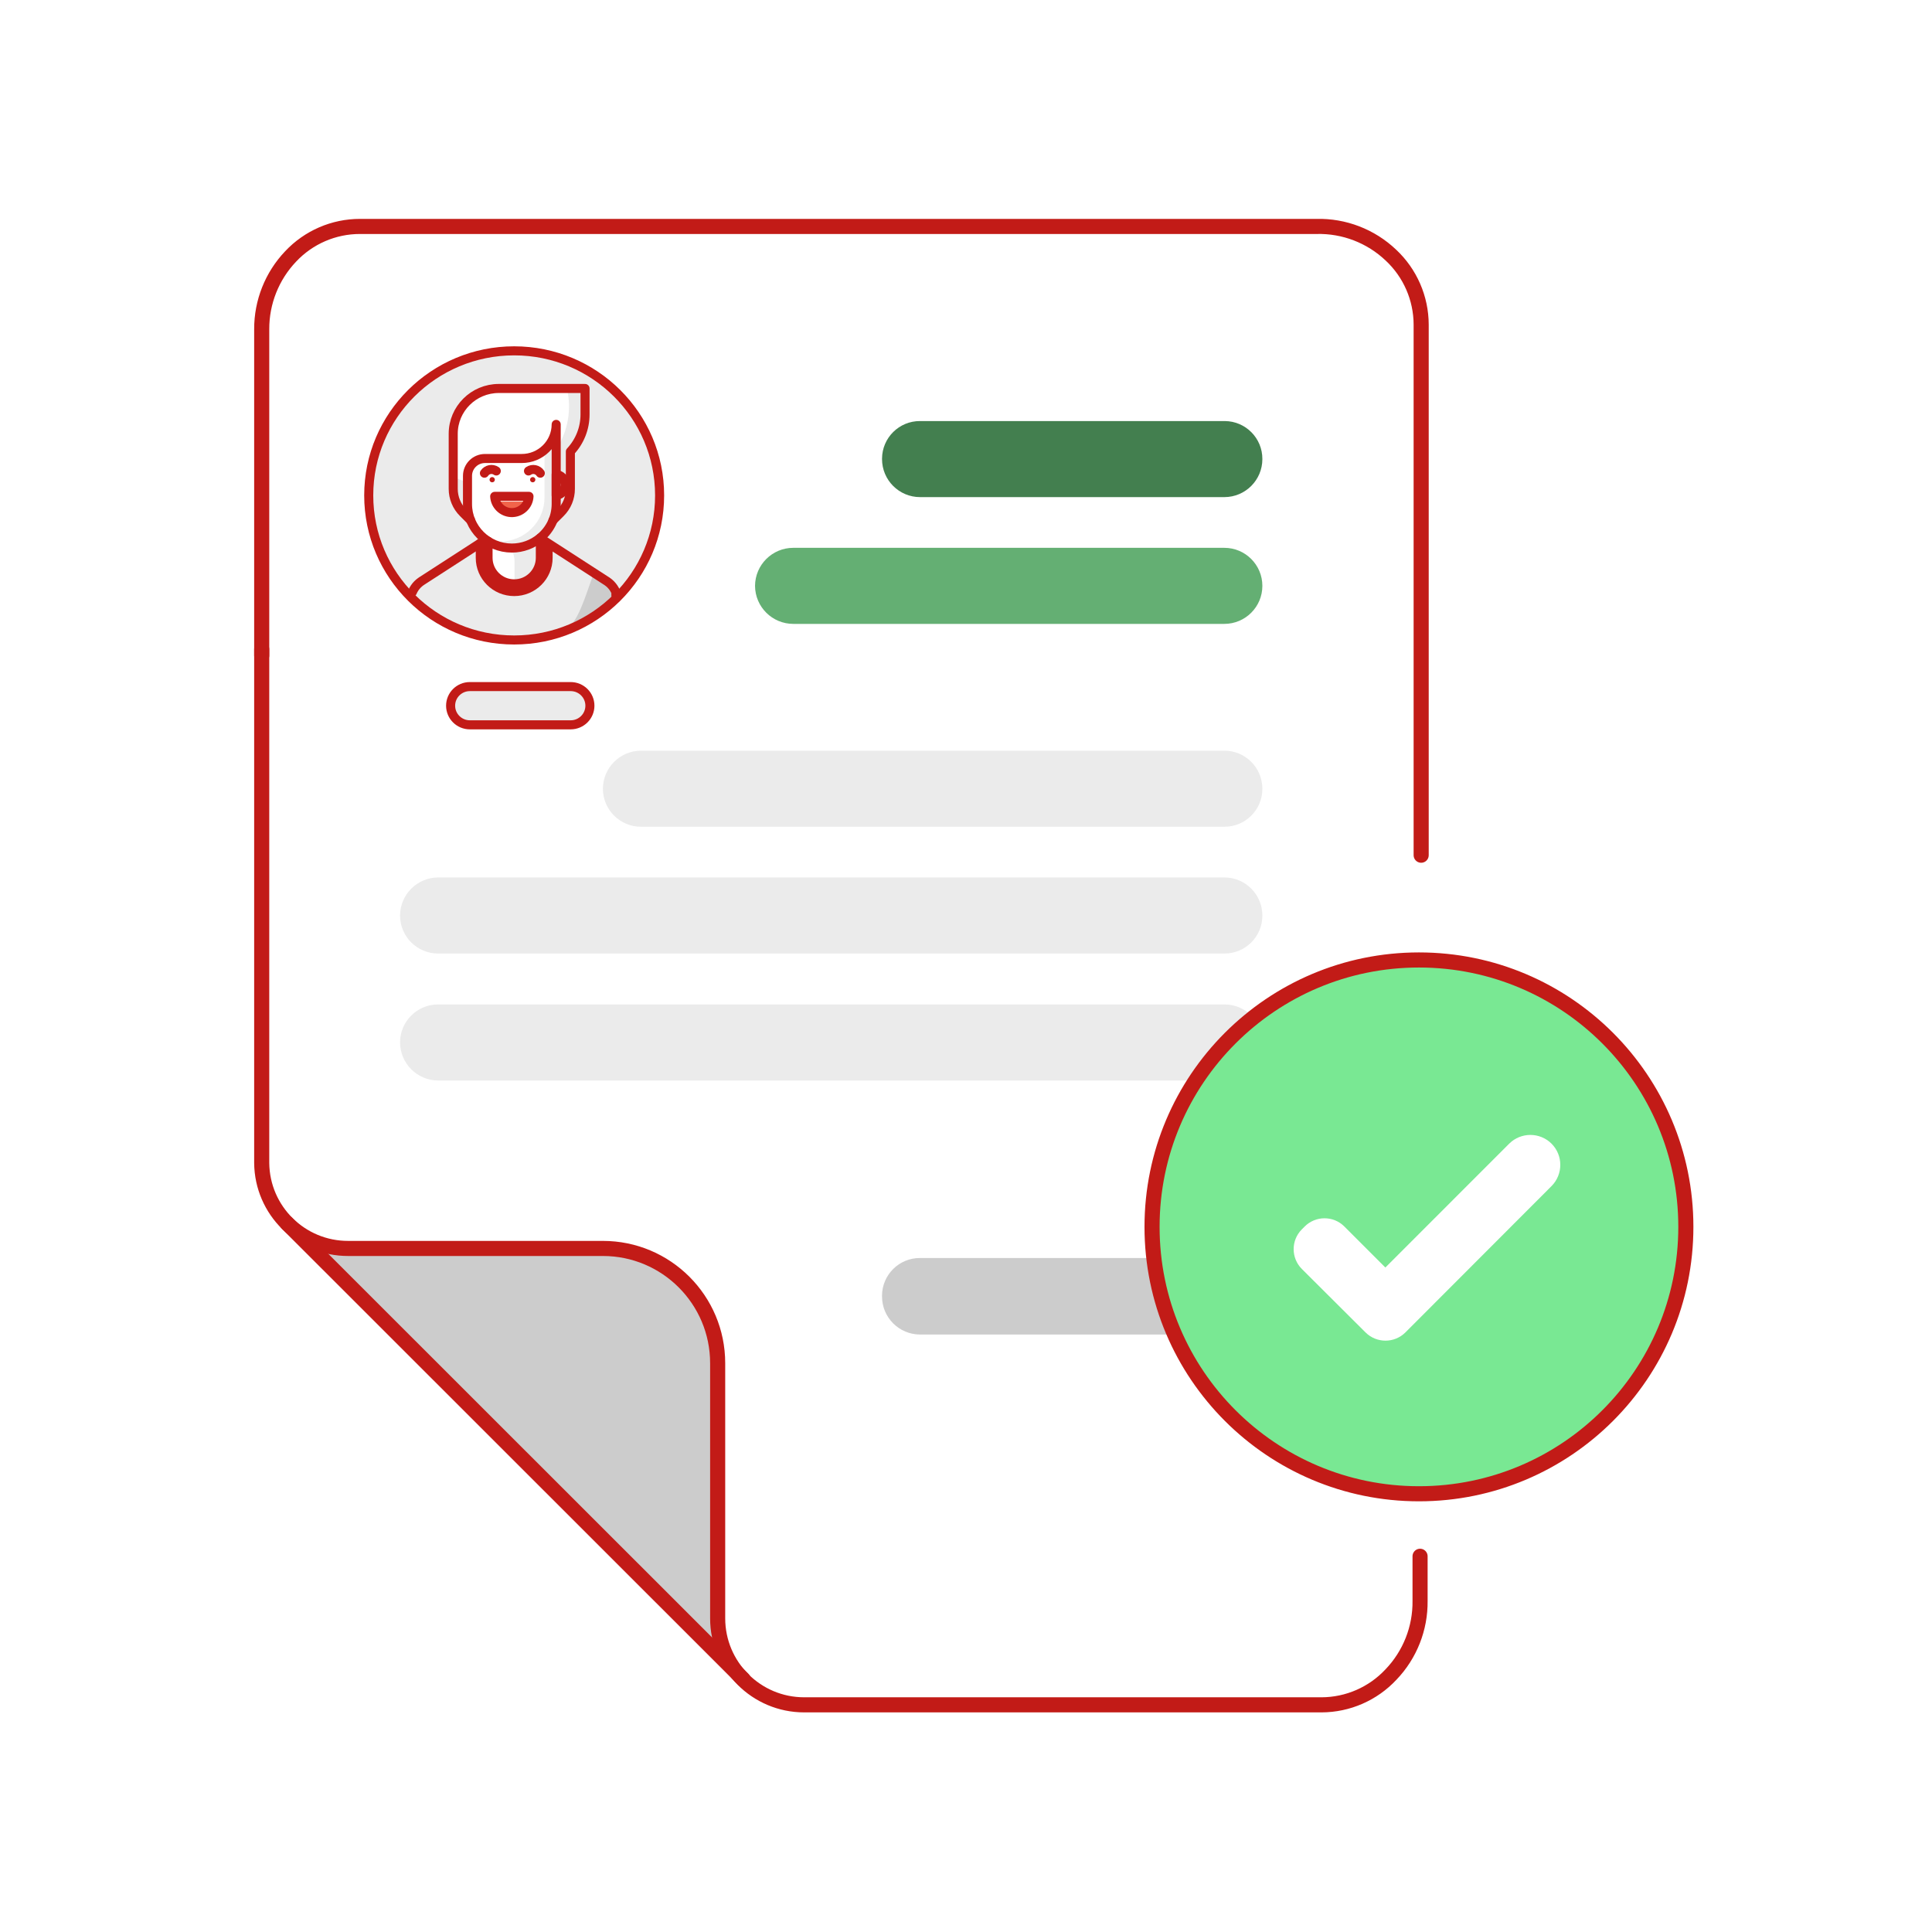
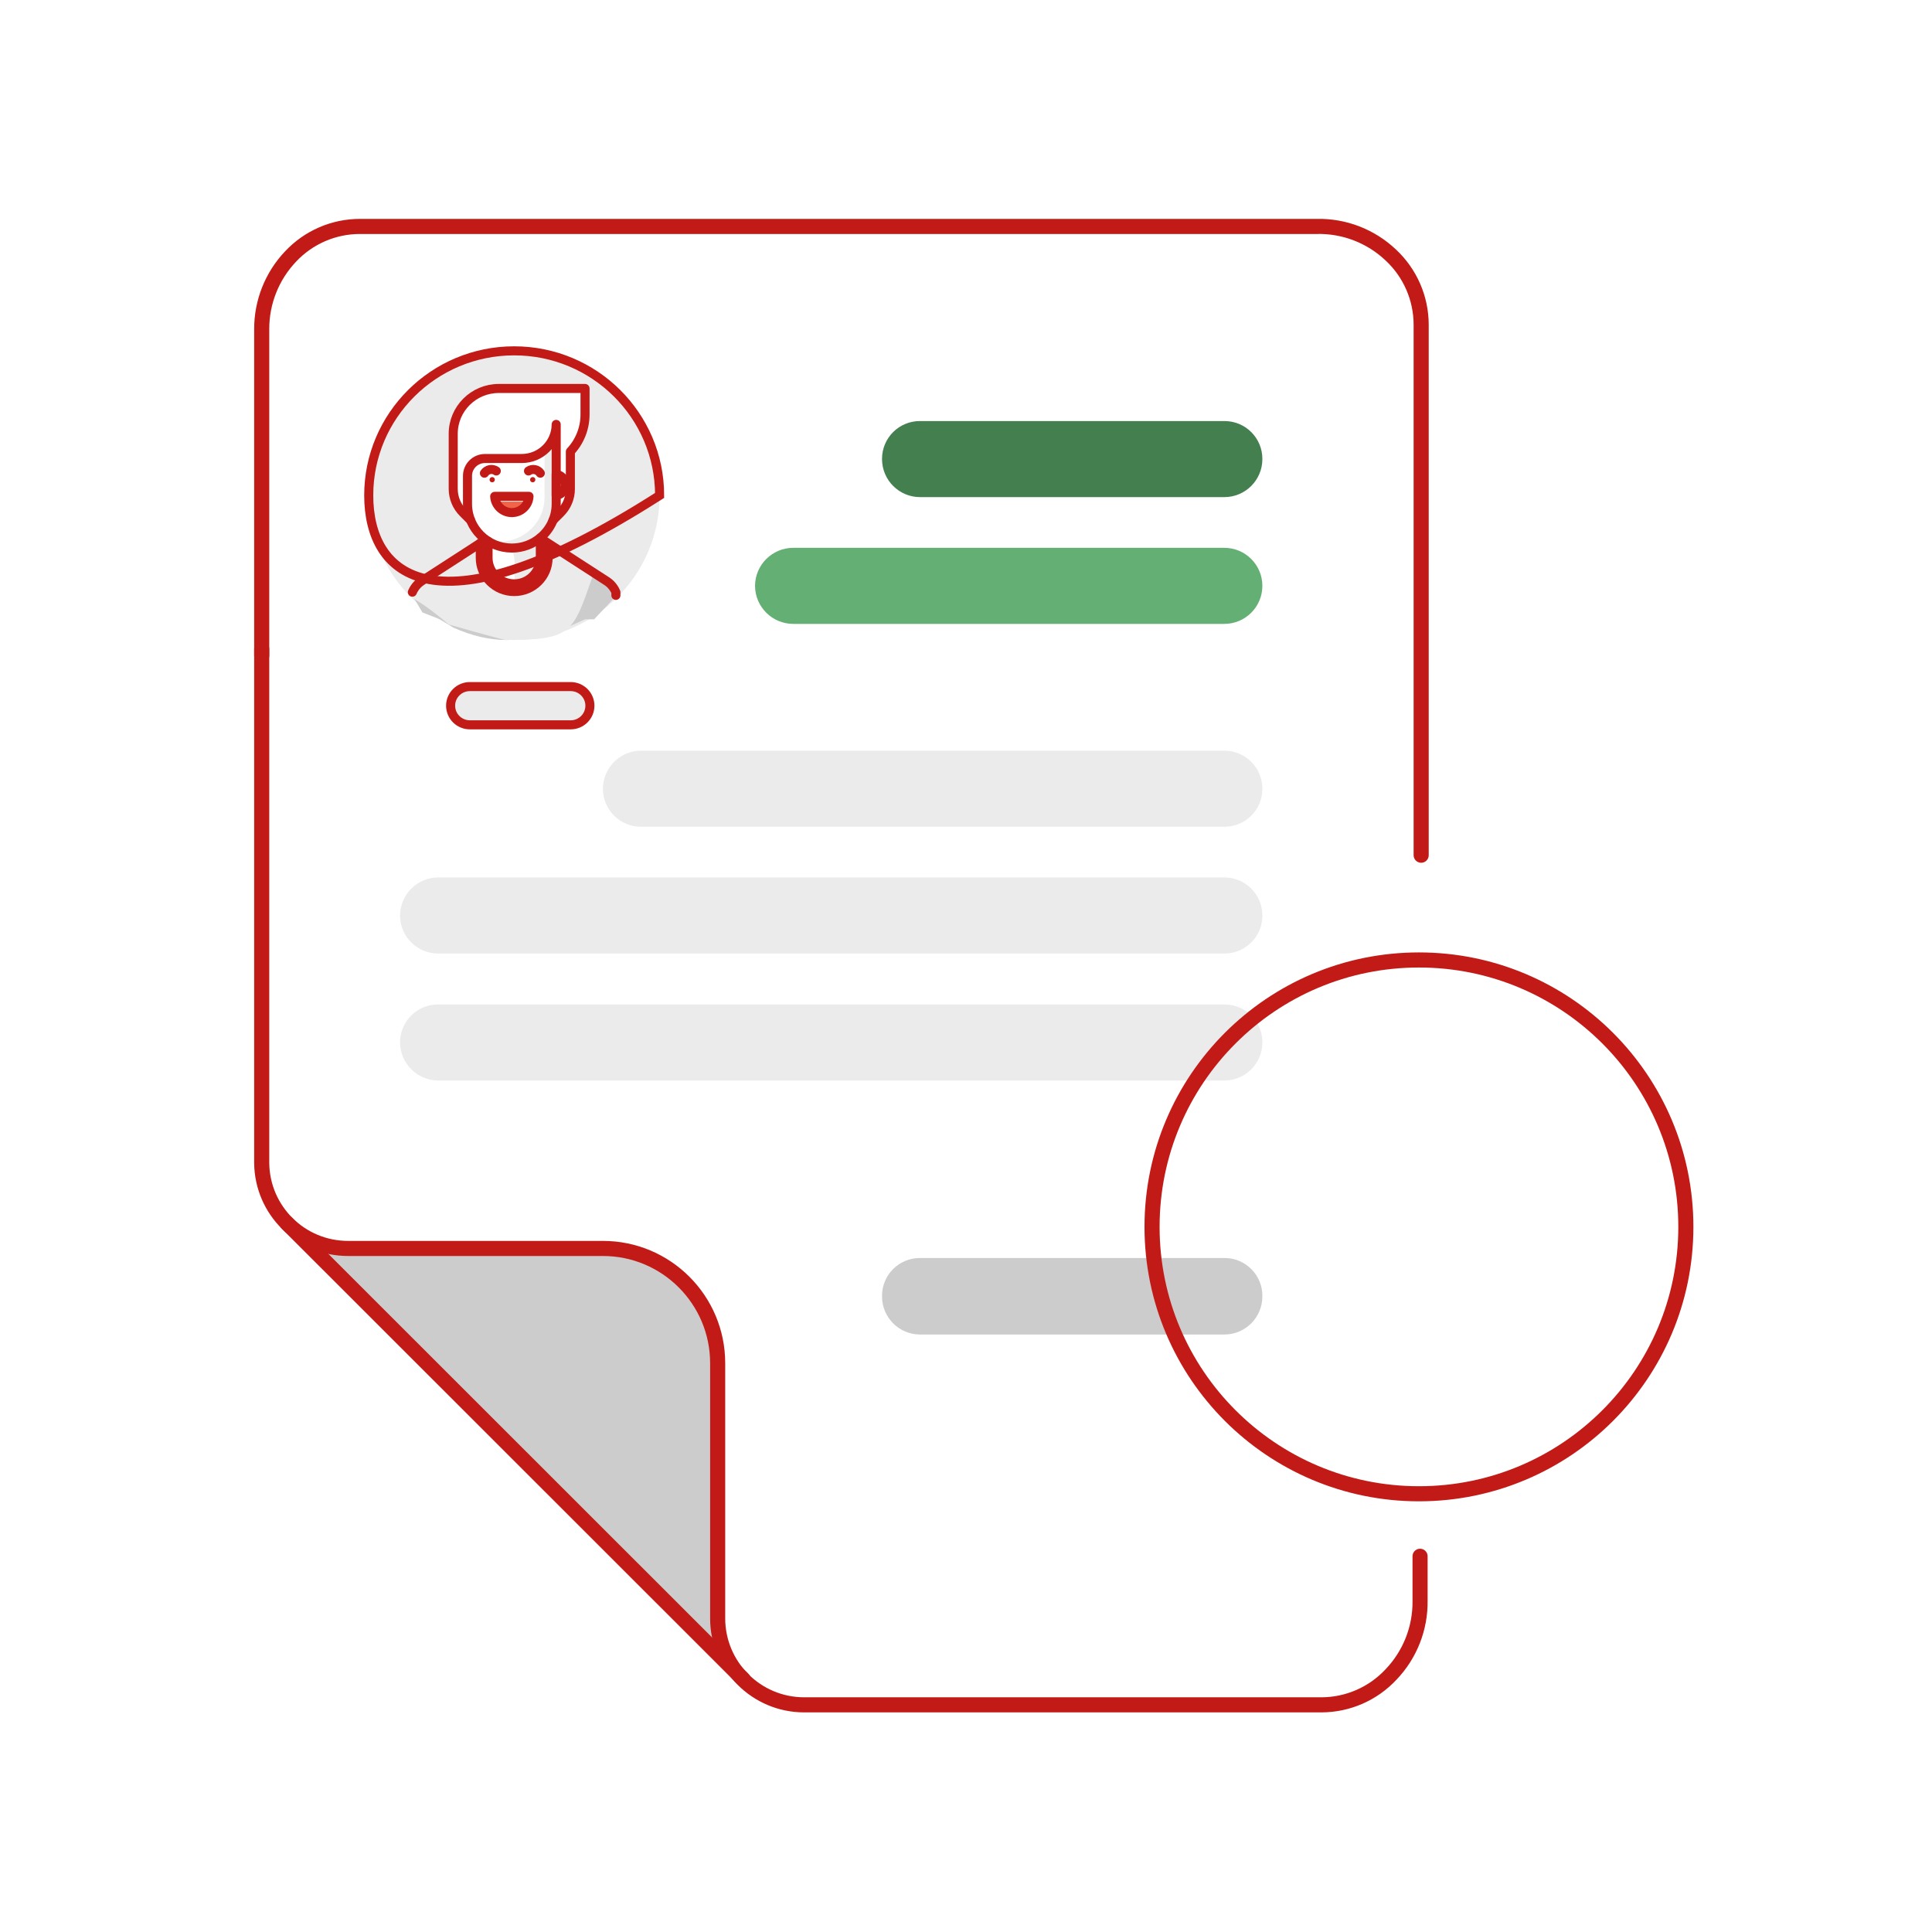
<svg xmlns="http://www.w3.org/2000/svg" width="128px" height="128px" viewBox="0 0 128 128" version="1.1">
  <title>Enrolment to Wellness</title>
  <g id="Page-1" stroke="none" stroke-width="1" fill="none" fill-rule="evenodd">
    <g id="1" transform="translate(-1421, -25080)">
      <g id="Enrolment-to-Wellness" transform="translate(1421, 25080)">
        <polygon id="Fill-1" fill="#FFFFFF" points="0 128 128 128 128 0 0 0" />
        <g id="Group-254" transform="translate(17, 15)">
          <path d="M0,62.054 C0,65.212 2.56,67.771 5.717,67.771 C5.722,67.771 5.728,67.771 5.732,67.771 L22.561,67.771 C26.737,67.771 30.132,71.14 30.164,75.316 L30.164,92.203 C30.164,95.369 32.73,97.935 35.896,97.935 L70.186,97.935 C71.927,97.934 73.59,97.214 74.783,95.946 C76.019,94.652 76.705,92.931 76.7,91.142 L76.7,6.501 C76.694,4.757 75.969,3.093 74.695,1.903 C73.4,0.672 71.679,-0.01 69.892,0.002 L6.528,0.002 C4.786,0.001 3.121,0.72 1.93,1.991 C0.689,3.288 -0.003,5.015 0,6.81 L0,62.054 Z" id="Fill-2" fill="#FFFFFF" />
          <path d="M64.115,12.896 L43.957,12.896 C42.573,12.887 41.445,14.002 41.437,15.385 C41.437,15.396 41.437,15.406 41.437,15.416 C41.437,16.807 42.565,17.935 43.957,17.935 L64.115,17.935 C65.506,17.935 66.635,16.807 66.635,15.416 C66.643,14.032 65.528,12.904 64.144,12.896 C64.134,12.896 64.125,12.896 64.115,12.896" id="Fill-6" fill="#437F4F" />
          <path d="M64.115,21.295 L35.557,21.295 C34.163,21.295 33.031,22.421 33.023,23.815 C33.031,25.209 34.163,26.334 35.557,26.334 L64.115,26.334 C65.506,26.334 66.635,25.206 66.635,23.815 C66.635,22.423 65.506,21.295 64.115,21.295" id="Fill-8" fill="#64AF73" />
          <path d="M64.115,34.734 L25.463,34.734 C24.075,34.742 22.952,35.866 22.944,37.254 C22.944,38.645 24.072,39.773 25.463,39.773 L64.115,39.773 C65.498,39.781 66.627,38.666 66.635,37.283 C66.635,37.273 66.635,37.263 66.635,37.254 C66.635,35.862 65.506,34.734 64.115,34.734" id="Fill-10" fill="#EBEBEB" />
          <path d="M64.115,43.133 L12.025,43.133 C10.636,43.142 9.513,44.265 9.504,45.653 C9.504,47.045 10.632,48.173 12.025,48.173 L64.115,48.173 C65.498,48.181 66.627,47.066 66.635,45.683 C66.635,45.673 66.635,45.663 66.635,45.653 C66.635,44.261 65.506,43.133 64.115,43.133" id="Fill-12" fill="#EBEBEB" />
          <path d="M64.115,51.547 L12.025,51.547 C10.632,51.547 9.504,52.675 9.504,54.067 C9.513,55.455 10.636,56.579 12.025,56.587 L64.115,56.587 C65.506,56.587 66.635,55.459 66.635,54.067 C66.643,52.684 65.528,51.556 64.144,51.547 C64.134,51.547 64.125,51.547 64.115,51.547" id="Fill-14" fill="#EBEBEB" />
          <path d="M64.115,68.346 L43.957,68.346 C42.573,68.338 41.445,69.453 41.436,70.836 C41.436,70.856 41.436,70.875 41.437,70.895 C41.437,72.287 42.565,73.415 43.957,73.415 L64.115,73.415 C65.506,73.415 66.635,72.287 66.635,70.895 C66.659,69.512 65.558,68.371 64.175,68.346 C64.155,68.346 64.135,68.346 64.115,68.346" id="Fill-16" fill="#CCCCCC" />
          <path d="M31.844,96.255 C30.766,95.183 30.162,93.723 30.164,92.203 L30.164,75.316 C30.164,71.117 26.76,67.712 22.56,67.712 L5.688,67.712 C4.171,67.714 2.713,67.116 1.636,66.047 L31.844,96.255 Z" id="Fill-18" fill="#CCCCCC" />
          <path d="M0.339,28.427 L0.339,6.81 C0.333,5.017 1.019,3.29 2.254,1.991 C3.445,0.721 5.11,0 6.852,0.002 L70.216,0.002 C72.048,-0.044 73.824,0.64 75.152,1.903 C76.425,3.093 77.15,4.757 77.156,6.501 L77.156,41.66" id="Stroke-20" stroke="#C21B17" stroke-linecap="round" stroke-linejoin="round" />
          <path d="M77.083,88.107 L77.083,91.054 C77.107,92.875 76.413,94.633 75.152,95.946 C73.961,97.22 72.297,97.945 70.555,97.95 L36.279,97.95 C33.114,97.95 30.547,95.383 30.547,92.218 L30.547,75.316 C30.547,71.117 27.143,67.713 22.944,67.713 L6.071,67.713 C2.931,67.721 0.371,65.195 0.339,62.054 L0.339,28.014" id="Stroke-22" stroke="#C21B17" stroke-linecap="round" stroke-linejoin="round" />
          <line x1="2.019" y1="66.047" x2="32.227" y2="96.241" id="Stroke-24" stroke="#C21B17" stroke-linecap="round" stroke-linejoin="round" />
          <path d="M8.149,17.478 C8.141,22.434 12.152,26.459 17.108,26.468 C22.064,26.475 26.089,22.465 26.097,17.508 C26.105,12.552 22.094,8.527 17.138,8.52 C17.128,8.52 17.118,8.52 17.108,8.52 C12.16,8.52 8.149,12.53 8.149,17.478 Z" id="Stroke-26" stroke="#C21B17" stroke-linecap="round" stroke-linejoin="round" />
-           <path d="M77.009,48.6 C86.774,48.6 94.692,56.518 94.692,66.283 C94.692,76.049 86.774,83.966 77.009,83.966 C67.243,83.966 59.326,76.049 59.326,66.283 C59.326,56.518 67.243,48.6 77.009,48.6" id="Fill-32" fill="#79E893" />
          <path d="M77.009,48.6 C86.774,48.6 94.692,56.518 94.692,66.283 C94.692,76.049 86.774,83.966 77.009,83.966 C67.243,83.966 59.326,76.049 59.326,66.283 C59.326,56.518 67.243,48.6 77.009,48.6 Z" id="Stroke-34" stroke="#C21B17" />
          <path d="M85.791,60.768 C86.568,61.544 86.568,62.804 85.792,63.582 C85.792,63.582 85.791,63.582 85.791,63.583 L76.286,73.101 L76.11,73.278 C75.38,74.003 74.202,74.003 73.472,73.278 L73.383,73.19 L69.257,69.079 C68.53,68.357 68.524,67.181 69.245,66.453 C69.25,66.449 69.254,66.445 69.257,66.441 L69.434,66.264 C70.157,65.536 71.332,65.531 72.06,66.252 C72.065,66.256 72.068,66.261 72.072,66.264 L74.784,68.976 L82.991,60.768 C83.767,60 85.016,60 85.791,60.768" id="Fill-38" fill="#FFFFFF" />
          <g id="Group-65" transform="translate(7.429, 8.244)">
            <path d="M9.636,0 C14.958,0 19.272,4.288 19.272,9.578 C19.272,14.868 14.958,19.156 9.636,19.156 C4.314,19.156 0,14.868 0,9.578 C0,4.288 4.314,0 9.636,0" id="Fill-11" fill="#EBEBEB" />
            <g id="Group-82-Copy" transform="translate(2.561, 2.493)">
              <path d="M5.353,9.911 L0.996,12.728 C0.991,12.732 0.985,12.735 0.98,12.739 C0.961,12.751 0.944,12.765 0.926,12.778 C0.901,12.796 0.875,12.814 0.851,12.833 C0.84,12.843 0.83,12.853 0.819,12.862 C0.79,12.887 0.761,12.912 0.733,12.939 C0.727,12.946 0.722,12.952 0.716,12.958 C0.685,12.989 0.655,13.021 0.627,13.055 C0.621,13.062 0.616,13.07 0.611,13.077 C0.584,13.11 0.558,13.144 0.533,13.18 C0.473,13.269 0.421,13.365 0.379,13.465 L0.33,13.708 L0.996,14.84 L2.163,15.295 L3.037,15.841 C4.265,16.389 5.436,16.663 6.552,16.663 C7.667,16.663 8.998,16.389 10.544,15.841 L11.772,15.295 L12.371,15.295 L13.863,13.708 L13.863,13.465 C13.821,13.365 13.77,13.269 13.709,13.18 C13.684,13.144 13.658,13.109 13.631,13.076 C13.625,13.069 13.62,13.062 13.615,13.055 C13.587,13.021 13.557,12.989 13.526,12.958 C13.52,12.952 13.515,12.946 13.509,12.939 C13.481,12.912 13.453,12.887 13.423,12.862 C13.413,12.853 13.402,12.843 13.391,12.833 C13.367,12.814 13.342,12.796 13.316,12.778 C13.298,12.765 13.281,12.751 13.262,12.739 C13.257,12.735 13.251,12.732 13.246,12.728 L8.89,9.911" id="Fill-2" fill="#CCCCCC" />
              <path d="M8.89,9.911 L5.353,9.911 L0.996,12.728 C0.991,12.732 0.985,12.735 0.98,12.739 C0.961,12.751 0.944,12.765 0.926,12.778 C0.901,12.796 0.875,12.814 0.851,12.833 C0.84,12.843 0.83,12.853 0.819,12.862 C0.79,12.887 0.761,12.912 0.733,12.939 C0.727,12.946 0.722,12.952 0.716,12.958 C0.685,12.989 0.655,13.021 0.627,13.055 C0.621,13.062 0.616,13.07 0.611,13.077 C0.584,13.11 0.558,13.144 0.533,13.18 C0.473,13.269 0.421,13.365 0.379,13.465 L0,13.708 C0.657,14.005 1.573,14.648 2.747,15.638 C5.149,16.322 6.417,16.663 6.552,16.663 C11.031,16.663 10.972,16.141 12.371,12.162 L8.89,9.911 Z" id="Fill-4" fill="#EBEBEB" />
              <path d="M4.878,10.218 L4.878,11.191 C4.878,12.425 5.884,13.425 7.125,13.425 C8.366,13.425 9.372,12.425 9.372,11.191 L9.372,10.199 L8.661,9.766 C8.661,9.766 6.738,10.512 5.504,9.67 C5.15,9.985 4.878,10.218 4.878,10.218" id="Fill-6" fill="#C21B17" />
              <path d="M5.392,9.599 L5.392,11.191 C5.392,12.143 6.168,12.914 7.125,12.914 L7.125,12.914 C8.082,12.914 8.858,12.143 8.858,11.191 L8.858,9.599 C8.307,9.843 6.844,10.479 5.392,9.599" id="Fill-8" fill="#EBEBEB" />
              <path d="M5.952,9.868 C5.767,9.801 5.579,9.713 5.392,9.599 L5.392,11.192 C5.392,12.134 6.155,12.899 7.1,12.913 L7.1,11.471 C7.1,10.748 6.636,10.115 5.952,9.868" id="Fill-10" fill="#FFFFFF" />
              <path d="M4.19,8.733 L3.703,8.246 C3.276,7.824 3.036,7.249 3.037,6.65 L3.037,3.002 C3.037,1.344 4.39,4.9386106e-05 6.058,4.9386106e-05 L11.772,4.9386106e-05 L11.772,1.718 C11.775,2.631 11.427,3.51 10.802,4.179 L10.802,6.65 C10.804,7.249 10.565,7.823 10.139,8.246 L9.647,8.733 L4.19,8.733 Z" id="Fill-12" fill="#FFFFFF" />
-               <path d="M10.802,0 L10.57,0 C11.23,2.813 9.472,5.625 6.643,6.282 C5.426,6.564 4.148,6.407 3.037,5.838 L3.037,6.639 C3.036,7.238 3.276,7.813 3.703,8.235 L4.19,8.721 L9.647,8.721 L10.136,8.235 C10.562,7.812 10.801,7.238 10.799,6.639 L10.799,4.179 C11.425,3.511 11.772,2.631 11.77,1.718 L11.77,0 L10.802,0 Z" id="Fill-14" fill="#EAEAEA" />
              <path d="M9.893,5.738 C10.253,5.738 10.544,6.028 10.544,6.386 C10.544,6.744 10.253,7.034 9.893,7.034 C9.533,7.034 9.241,6.744 9.241,6.386 C9.241,6.028 9.533,5.738 9.893,5.738" id="Fill-16" fill="#FFFFFF" />
              <path d="M9.893,2.38 L9.893,7.662 C9.893,9.275 8.578,10.583 6.956,10.584 C5.332,10.584 4.016,9.276 4.016,7.662 L4.016,5.791 C4.016,5.157 4.533,4.642 5.171,4.64 L7.596,4.64 C8.855,4.649 9.883,3.642 9.893,2.391 C9.893,2.387 9.893,2.384 9.893,2.38" id="Fill-18" fill="#ECECEC" />
              <path d="M9.087,7.217 L9.087,4.112 C8.673,4.461 8.148,4.652 7.605,4.651 L5.18,4.651 C4.54,4.648 4.019,5.161 4.016,5.797 C4.016,5.798 4.016,5.8 4.016,5.802 L4.016,7.662 C4.017,8.571 4.444,9.427 5.172,9.978 C5.483,10.087 5.812,10.142 6.142,10.142 C7.767,10.144 9.086,8.835 9.087,7.22 L9.087,7.22 L9.087,7.217 Z" id="Fill-20" fill="#FFFFFF" />
              <path d="M5.848,7.495 C6.098,8.086 6.781,8.363 7.375,8.116 C7.657,7.998 7.881,7.775 7.999,7.495 L5.848,7.495 Z" id="Fill-22" fill="#F1644A" />
              <path d="M5.619,5.869 C5.716,5.869 5.795,5.947 5.795,6.044 C5.795,6.141 5.716,6.219 5.619,6.219 C5.522,6.219 5.443,6.141 5.443,6.044 C5.443,5.947 5.522,5.869 5.619,5.869" id="Fill-24" fill="#C21B17" />
              <path d="M8.304,5.869 C8.401,5.869 8.48,5.947 8.48,6.044 C8.48,6.141 8.401,6.219 8.304,6.219 C8.207,6.219 8.128,6.141 8.128,6.044 C8.128,5.947 8.207,5.869 8.304,5.869" id="Fill-26" fill="#C21B17" />
              <path d="M8.809,9.895 L8.809,11.222 C8.809,12.173 8.033,12.944 7.076,12.944 L7.076,12.944 C6.12,12.944 5.344,12.173 5.344,11.222 L5.344,10.116" id="Stroke-28" stroke="#C21B17" stroke-width="0.6" stroke-linecap="round" stroke-linejoin="round" />
              <path d="M5.163,10.032 L0.947,12.758 L0.948,12.759 C0.942,12.762 0.937,12.765 0.931,12.769 C0.913,12.781 0.895,12.795 0.877,12.808 C0.852,12.827 0.827,12.844 0.803,12.864 C0.791,12.873 0.781,12.883 0.77,12.892 C0.741,12.918 0.712,12.943 0.685,12.97 C0.679,12.976 0.673,12.982 0.667,12.988 C0.637,13.02 0.607,13.051 0.579,13.085 C0.573,13.092 0.568,13.1 0.562,13.107 C0.535,13.141 0.509,13.174 0.485,13.21 C0.424,13.299 0.372,13.395 0.33,13.495 M13.814,13.708 L13.814,13.495 C13.772,13.395 13.721,13.299 13.66,13.21 C13.636,13.174 13.609,13.14 13.582,13.106 C13.576,13.099 13.572,13.092 13.566,13.086 C13.538,13.051 13.508,13.02 13.478,12.988 C13.472,12.982 13.466,12.976 13.46,12.97 C13.433,12.943 13.404,12.917 13.375,12.892 C13.364,12.883 13.353,12.873 13.342,12.864 C13.318,12.844 13.293,12.827 13.268,12.808 C13.25,12.795 13.232,12.781 13.214,12.769 C13.208,12.765 13.203,12.762 13.197,12.759 L8.841,9.941" id="Stroke-30" stroke="#C21B17" stroke-width="0.6" stroke-linecap="round" stroke-linejoin="round" />
              <path d="M9.323,10.344 L9.323,11.222 C9.323,12.455 8.317,13.455 7.076,13.455 C5.836,13.455 4.83,12.455 4.83,11.222 L4.83,10.248" id="Stroke-32" stroke="#C21B17" stroke-width="0.6" stroke-linecap="round" stroke-linejoin="round" />
              <path d="M5.104,5.613 C5.276,5.358 5.623,5.288 5.88,5.459 C5.883,5.461 5.887,5.464 5.89,5.466" id="Stroke-34" stroke="#C21B17" stroke-width="0.6" stroke-linecap="round" stroke-linejoin="round" />
              <path d="M8.807,5.613 C8.635,5.358 8.288,5.29 8.031,5.461 C8.029,5.463 8.027,5.464 8.024,5.466" id="Stroke-36" stroke="#C21B17" stroke-width="0.6" stroke-linecap="round" stroke-linejoin="round" />
              <path d="M8.058,7.148 C8.027,7.772 7.493,8.253 6.865,8.222 C6.28,8.193 5.813,7.729 5.784,7.148 L8.058,7.148 Z" id="Stroke-38" stroke="#C21B17" stroke-width="0.6" stroke-linecap="round" stroke-linejoin="round" />
              <path d="M9.859,7.084 C10.245,7.035 10.519,6.685 10.47,6.301 C10.429,5.984 10.178,5.734 9.859,5.694 L9.859,7.084 Z" id="Stroke-40" stroke="#C21B17" stroke-width="0.6" stroke-linecap="round" stroke-linejoin="round" />
              <path d="M8.802,9.895 C8.292,10.318 7.636,10.573 6.92,10.573 C5.301,10.572 3.989,9.27 3.983,7.662 L3.983,5.791 C3.983,5.155 4.501,4.64 5.141,4.64 L7.569,4.64 C8.829,4.645 9.855,3.633 9.859,2.38 L9.859,2.38 L9.859,7.662 C9.856,8.56 9.445,9.362 8.802,9.895" id="Stroke-42" stroke="#C21B17" stroke-width="0.6" stroke-linecap="round" stroke-linejoin="round" />
              <path d="M9.647,8.733 L10.136,8.246 C10.563,7.823 10.801,7.249 10.799,6.65 L10.799,4.179 C11.425,3.51 11.772,2.631 11.77,1.718 L11.77,4.9386106e-05 L6.058,4.9386106e-05 C4.39,4.9386106e-05 3.037,1.344 3.037,3.002 L3.037,6.65 C3.036,7.249 3.276,7.824 3.703,8.246 L4.19,8.733" id="Stroke-44" stroke="#C21B17" stroke-width="0.6" stroke-linecap="round" stroke-linejoin="round" />
            </g>
            <g id="Group-71" transform="translate(5.425, 22.244)">
              <path d="M1.275,7.00245015e-15 L7.954,7.00245015e-15 C8.658,7.00245015e-15 9.229,0.567 9.229,1.267 C9.229,1.967 8.658,2.534 7.954,2.534 L1.275,2.534 C0.571,2.534 9.95063481e-14,1.967 9.95063481e-14,1.267 C9.95063481e-14,0.567 0.571,7.00245015e-15 1.275,7.00245015e-15" id="Fill-14" fill="#EBEBEB" />
              <path d="M1.275,7.00245015e-15 L7.954,7.00245015e-15 C8.658,7.00245015e-15 9.229,0.567 9.229,1.267 C9.229,1.967 8.658,2.534 7.954,2.534 L1.275,2.534 C0.571,2.534 9.95063481e-14,1.967 9.95063481e-14,1.267 C9.95063481e-14,0.567 0.571,7.00245015e-15 1.275,7.00245015e-15 Z" id="Stroke-22" stroke="#C21B17" stroke-width="0.6" />
            </g>
-             <path d="M9.636,0 C14.958,0 19.272,4.288 19.272,9.578 C19.272,14.868 14.958,19.156 9.636,19.156 C4.314,19.156 0,14.868 0,9.578 C0,4.288 4.314,0 9.636,0 Z" id="Stroke-19" stroke="#C21B17" stroke-width="0.6" />
+             <path d="M9.636,0 C14.958,0 19.272,4.288 19.272,9.578 C4.314,19.156 0,14.868 0,9.578 C0,4.288 4.314,0 9.636,0 Z" id="Stroke-19" stroke="#C21B17" stroke-width="0.6" />
          </g>
        </g>
      </g>
    </g>
  </g>
</svg>